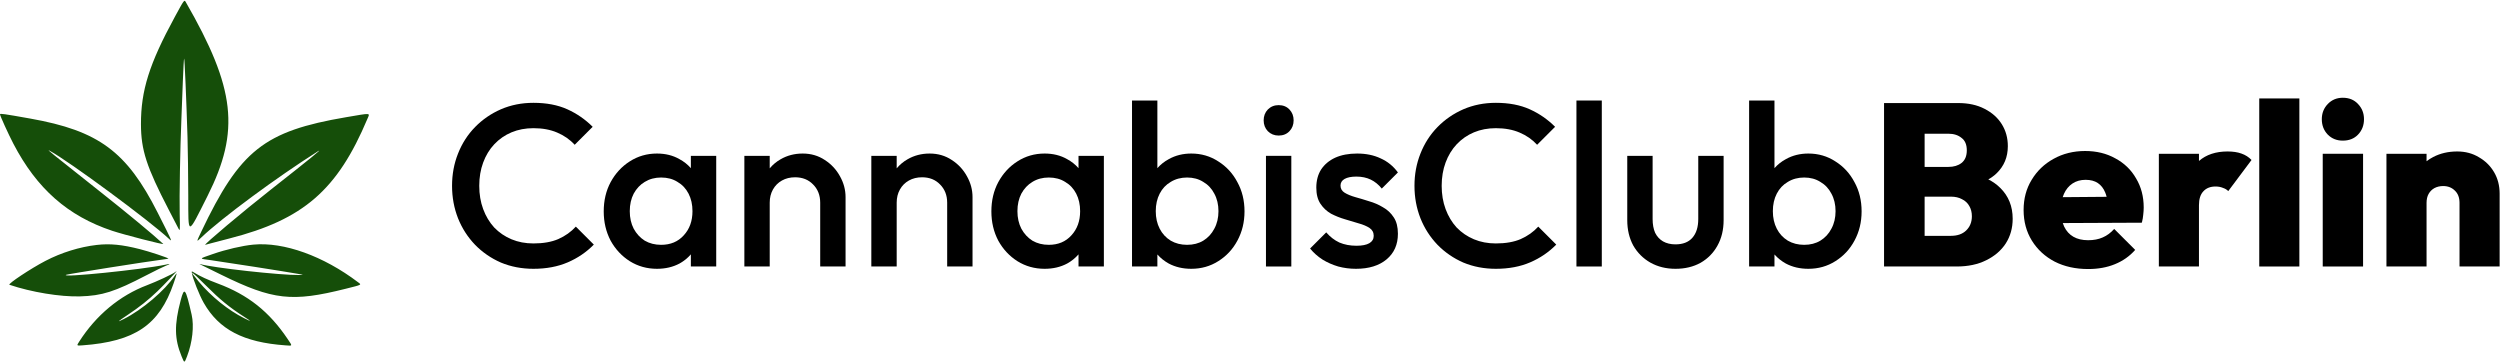
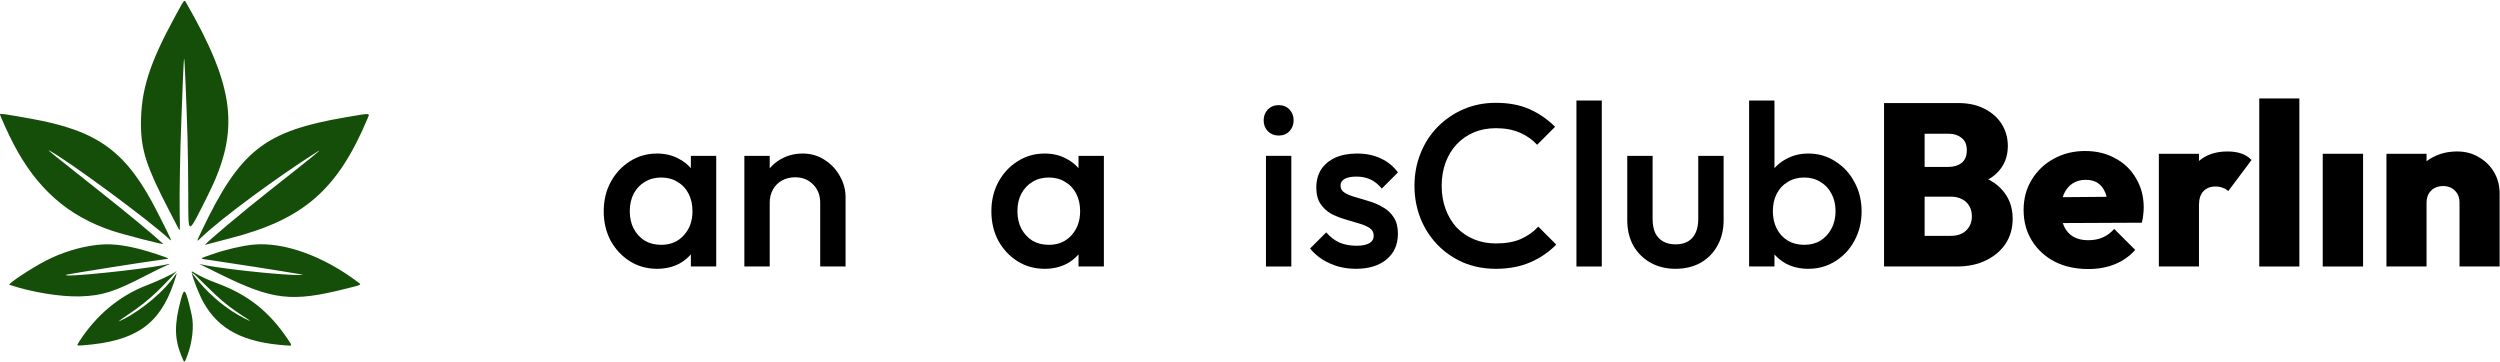
<svg xmlns="http://www.w3.org/2000/svg" width="2169" height="314" viewBox="0 0 2169 314" fill="none">
  <path fill-rule="evenodd" clip-rule="evenodd" d="M1699 89.411C1707.8 89.411 1715.4 91.078 1721.8 94.411C1728.33 97.744 1733.33 102.211 1736.8 107.811C1740.27 113.411 1742 119.744 1742 126.811C1742 136.278 1738.73 144.144 1732.2 150.411C1730.13 152.396 1727.75 154.137 1725.06 155.634C1729.03 157.632 1732.48 160.092 1735.4 163.011C1742.6 170.078 1746.2 179.011 1746.2 189.811C1746.2 197.811 1744.2 204.944 1740.2 211.211C1736.2 217.344 1730.53 222.211 1723.2 225.811C1716 229.411 1707.47 231.211 1697.6 231.211H1634.6V89.411H1699ZM1692.6 204.611H1669.8V170.611H1692.6C1696.33 170.611 1699.53 171.344 1702.2 172.811C1705 174.144 1707.13 176.144 1708.6 178.811C1710.07 181.344 1710.8 184.278 1710.8 187.611C1710.8 192.678 1709.13 196.811 1705.8 200.011C1702.6 203.078 1698.2 204.611 1692.6 204.611ZM1669.8 144.811H1690.4C1695.07 144.811 1698.87 143.678 1701.8 141.411C1704.87 139.011 1706.4 135.344 1706.4 130.411C1706.4 125.478 1704.87 121.878 1701.8 119.611C1698.87 117.211 1695.07 116.011 1690.4 116.011H1669.8V144.811Z" fill="black" />
  <path fill-rule="evenodd" clip-rule="evenodd" d="M1782.68 227.011C1791.08 231.278 1800.74 233.411 1811.68 233.411C1820.34 233.411 1828.08 232.011 1834.88 229.211C1841.81 226.411 1847.68 222.278 1852.48 216.811L1834.28 198.611C1831.34 201.944 1828.01 204.411 1824.28 206.011C1820.68 207.611 1816.48 208.411 1811.68 208.411C1806.61 208.411 1802.34 207.411 1798.88 205.411C1795.41 203.411 1792.74 200.478 1790.88 196.611C1790.42 195.632 1790.02 194.605 1789.67 193.529L1858.28 193.211C1858.94 190.544 1859.34 188.211 1859.48 186.211C1859.74 184.078 1859.88 182.011 1859.88 180.011C1859.88 170.544 1857.68 162.144 1853.28 154.811C1849.01 147.344 1843.01 141.544 1835.28 137.411C1827.68 133.144 1818.94 131.011 1809.08 131.011C1798.94 131.011 1789.81 133.278 1781.68 137.811C1773.68 142.211 1767.34 148.278 1762.68 156.011C1758.01 163.611 1755.68 172.344 1755.68 182.211C1755.68 192.211 1758.08 201.078 1762.88 208.811C1767.68 216.544 1774.28 222.611 1782.68 227.011ZM1789.6 171.066C1789.91 170.07 1790.27 169.119 1790.68 168.211C1792.41 164.344 1794.88 161.344 1798.08 159.211C1801.28 157.078 1805.08 156.011 1809.48 156.011C1813.74 156.011 1817.28 156.944 1820.08 158.811C1822.88 160.678 1825.01 163.411 1826.48 167.011C1826.96 168.15 1827.37 169.396 1827.71 170.75L1789.6 171.066Z" fill="black" />
  <path d="M1873.02 133.411V231.211H1907.82V178.011C1907.82 172.678 1909.09 168.678 1911.62 166.011C1914.15 163.211 1917.69 161.811 1922.22 161.811C1924.62 161.811 1926.75 162.211 1928.62 163.011C1930.62 163.678 1932.15 164.611 1933.22 165.811L1953.42 138.811C1951.02 136.278 1948.09 134.411 1944.62 133.211C1941.29 132.011 1937.29 131.411 1932.62 131.411C1922.46 131.411 1914.19 134.153 1907.82 139.638V133.411H1873.02Z" fill="black" />
  <path d="M1960.13 85.411V231.211H1994.93V85.411H1960.13Z" fill="black" />
  <path d="M2015.2 133.411V231.211H2050.2V133.411H2015.2Z" fill="black" />
-   <path d="M2019.6 116.811C2023.07 120.278 2027.4 122.011 2032.6 122.011C2038.07 122.011 2042.47 120.278 2045.8 116.811C2049.27 113.211 2051 108.744 2051 103.411C2051 98.211 2049.27 93.811 2045.8 90.211C2042.47 86.611 2038.07 84.811 2032.6 84.811C2027.4 84.811 2023.07 86.611 2019.6 90.211C2016.14 93.811 2014.4 98.211 2014.4 103.411C2014.4 108.744 2016.14 113.211 2019.6 116.811Z" fill="black" />
  <path d="M2133.88 176.011V231.211H2168.68V168.011C2168.68 161.078 2167.08 154.878 2163.88 149.411C2160.68 143.944 2156.28 139.611 2150.68 136.411C2145.21 133.078 2138.95 131.411 2131.88 131.411C2124.15 131.411 2117.21 133.011 2111.08 136.211C2108.99 137.277 2107.06 138.505 2105.28 139.894V133.411H2070.48V231.211H2105.28V176.011C2105.28 172.944 2105.88 170.344 2107.08 168.211C2108.28 166.078 2109.95 164.411 2112.08 163.211C2114.35 162.011 2116.88 161.411 2119.68 161.411C2123.81 161.411 2127.21 162.744 2129.88 165.411C2132.55 167.944 2133.88 171.478 2133.88 176.011Z" fill="black" />
-   <path d="M462.799 233.211C452.666 233.211 443.266 231.411 434.599 227.811C426.066 224.078 418.599 218.944 412.199 212.411C405.799 205.744 400.866 198.078 397.399 189.411C393.933 180.611 392.199 171.211 392.199 161.211C392.199 151.211 393.933 141.878 397.399 133.211C400.866 124.411 405.799 116.744 412.199 110.211C418.599 103.678 426.066 98.544 434.599 94.811C443.266 91.078 452.666 89.211 462.799 89.211C474.133 89.211 483.933 91.078 492.199 94.811C500.466 98.544 507.799 103.611 514.199 110.011L498.599 125.611C494.466 121.078 489.399 117.544 483.399 115.011C477.533 112.478 470.666 111.211 462.799 111.211C455.866 111.211 449.533 112.411 443.799 114.811C438.066 117.211 433.066 120.678 428.799 125.211C424.666 129.611 421.466 134.878 419.199 141.011C416.933 147.144 415.799 153.878 415.799 161.211C415.799 168.544 416.933 175.278 419.199 181.411C421.466 187.544 424.666 192.878 428.799 197.411C433.066 201.811 438.066 205.211 443.799 207.611C449.533 210.011 455.866 211.211 462.799 211.211C471.333 211.211 478.533 209.944 484.399 207.411C490.399 204.744 495.466 201.144 499.599 196.611L515.199 212.211C508.799 218.744 501.266 223.878 492.599 227.611C483.933 231.344 473.999 233.211 462.799 233.211Z" fill="black" />
  <path fill-rule="evenodd" clip-rule="evenodd" d="M569.993 233.211C561.326 233.211 553.46 231.011 546.393 226.611C539.46 222.211 533.926 216.278 529.793 208.811C525.793 201.211 523.793 192.744 523.793 183.411C523.793 173.944 525.793 165.478 529.793 158.011C533.926 150.411 539.46 144.411 546.393 140.011C553.46 135.478 561.326 133.211 569.993 133.211C577.326 133.211 583.793 134.811 589.393 138.011C593.277 140.089 596.61 142.717 599.393 145.896V135.211H621.393V231.211H599.393V220.674C596.692 223.826 593.426 226.472 589.593 228.611C583.86 231.678 577.326 233.211 569.993 233.211ZM573.593 212.411C581.726 212.411 588.26 209.678 593.193 204.211C598.26 198.744 600.793 191.744 600.793 183.211C600.793 177.478 599.66 172.411 597.393 168.011C595.126 163.611 591.926 160.211 587.793 157.811C583.793 155.278 579.06 154.011 573.593 154.011C568.26 154.011 563.526 155.278 559.393 157.811C555.393 160.211 552.193 163.611 549.793 168.011C547.526 172.411 546.393 177.478 546.393 183.211C546.393 188.944 547.526 194.011 549.793 198.411C552.193 202.811 555.393 206.278 559.393 208.811C563.526 211.211 568.26 212.411 573.593 212.411Z" fill="black" />
  <path d="M711.609 231.211V175.811C711.609 169.411 709.542 164.144 705.409 160.011C701.409 155.878 696.209 153.811 689.809 153.811C685.542 153.811 681.742 154.744 678.409 156.611C675.075 158.478 672.475 161.078 670.609 164.411C668.742 167.744 667.809 171.544 667.809 175.811V231.211H645.809V135.211H667.809V146.058C670.435 142.907 673.568 140.291 677.209 138.211C682.942 134.878 689.342 133.211 696.409 133.211C703.609 133.211 710.009 135.078 715.609 138.811C721.209 142.411 725.609 147.144 728.809 153.011C732.009 158.744 733.609 164.744 733.609 171.011V231.211H711.609Z" fill="black" />
-   <path d="M821.765 231.211V175.811C821.765 169.411 819.698 164.144 815.565 160.011C811.565 155.878 806.365 153.811 799.965 153.811C795.698 153.811 791.898 154.744 788.565 156.611C785.232 158.478 782.632 161.078 780.765 164.411C778.898 167.744 777.965 171.544 777.965 175.811V231.211H755.965V135.211H777.965V146.058C780.591 142.907 783.724 140.291 787.365 138.211C793.098 134.878 799.498 133.211 806.565 133.211C813.765 133.211 820.165 135.078 825.765 138.811C831.365 142.411 835.765 147.144 838.965 153.011C842.165 158.744 843.765 164.744 843.765 171.011V231.211H821.765Z" fill="black" />
  <path fill-rule="evenodd" clip-rule="evenodd" d="M906.321 233.211C897.654 233.211 889.788 231.011 882.721 226.611C875.788 222.211 870.254 216.278 866.121 208.811C862.121 201.211 860.121 192.744 860.121 183.411C860.121 173.944 862.121 165.478 866.121 158.011C870.254 150.411 875.788 144.411 882.721 140.011C889.788 135.478 897.654 133.211 906.321 133.211C913.654 133.211 920.121 134.811 925.721 138.011C929.605 140.089 932.938 142.717 935.721 145.896V135.211H957.721V231.211H935.721V220.674C933.02 223.826 929.754 226.472 925.921 228.611C920.188 231.678 913.654 233.211 906.321 233.211ZM909.921 212.411C918.054 212.411 924.588 209.678 929.521 204.211C934.588 198.744 937.121 191.744 937.121 183.211C937.121 177.478 935.988 172.411 933.721 168.011C931.454 163.611 928.254 160.211 924.121 157.811C920.121 155.278 915.388 154.011 909.921 154.011C904.588 154.011 899.854 155.278 895.721 157.811C891.721 160.211 888.521 163.611 886.121 168.011C883.854 172.411 882.721 177.478 882.721 183.211C882.721 188.944 883.854 194.011 886.121 198.411C888.521 202.811 891.721 206.278 895.721 208.811C899.854 211.211 904.588 212.411 909.921 212.411Z" fill="black" />
-   <path fill-rule="evenodd" clip-rule="evenodd" d="M1033.54 233.211C1026.2 233.211 1019.67 231.678 1013.94 228.611C1010.15 226.495 1006.88 223.883 1004.14 220.776V231.211H982.137V87.211H1004.14V145.896C1006.92 142.717 1010.25 140.089 1014.14 138.011C1019.87 134.811 1026.34 133.211 1033.54 133.211C1042.2 133.211 1050 135.478 1056.94 140.011C1064 144.411 1069.54 150.411 1073.54 158.011C1077.67 165.478 1079.74 173.944 1079.74 183.411C1079.74 192.744 1077.67 201.211 1073.54 208.811C1069.54 216.278 1064 222.211 1056.94 226.611C1050 231.011 1042.2 233.211 1033.54 233.211ZM1029.94 212.411C1035.27 212.411 1039.94 211.211 1043.94 208.811C1048.07 206.278 1051.27 202.811 1053.54 198.411C1055.94 194.011 1057.14 188.944 1057.14 183.211C1057.14 177.478 1055.94 172.411 1053.54 168.011C1051.27 163.611 1048.07 160.211 1043.94 157.811C1039.94 155.278 1035.27 154.011 1029.94 154.011C1024.6 154.011 1019.87 155.278 1015.74 157.811C1011.6 160.211 1008.4 163.611 1006.14 168.011C1003.87 172.411 1002.74 177.478 1002.74 183.211C1002.74 188.944 1003.87 194.011 1006.14 198.411C1008.4 202.811 1011.6 206.278 1015.74 208.811C1019.87 211.211 1024.6 212.411 1029.94 212.411Z" fill="black" />
  <path d="M1109.35 117.611C1105.62 117.611 1102.49 116.344 1099.95 113.811C1097.55 111.278 1096.35 108.144 1096.35 104.411C1096.35 100.678 1097.55 97.544 1099.95 95.011C1102.49 92.478 1105.62 91.211 1109.35 91.211C1113.22 91.211 1116.35 92.478 1118.75 95.011C1121.15 97.544 1122.35 100.678 1122.35 104.411C1122.35 108.144 1121.15 111.278 1118.75 113.811C1116.35 116.344 1113.22 117.611 1109.35 117.611Z" fill="black" />
  <path d="M1176.43 233.211C1171.09 233.211 1165.96 232.544 1161.03 231.211C1156.09 229.744 1151.56 227.744 1147.43 225.211C1143.29 222.544 1139.69 219.344 1136.63 215.611L1150.63 201.611C1153.96 205.478 1157.76 208.411 1162.03 210.411C1166.43 212.278 1171.36 213.211 1176.83 213.211C1181.76 213.211 1185.49 212.478 1188.03 211.011C1190.56 209.544 1191.83 207.411 1191.83 204.611C1191.83 201.678 1190.63 199.411 1188.23 197.811C1185.83 196.211 1182.69 194.878 1178.83 193.811C1175.09 192.611 1171.09 191.411 1166.83 190.211C1162.69 189.011 1158.69 187.411 1154.83 185.411C1151.09 183.278 1148.03 180.411 1145.63 176.811C1143.23 173.211 1142.03 168.544 1142.03 162.811C1142.03 156.678 1143.43 151.411 1146.23 147.011C1149.16 142.611 1153.23 139.211 1158.43 136.811C1163.76 134.411 1170.09 133.211 1177.43 133.211C1185.16 133.211 1191.96 134.611 1197.83 137.411C1203.83 140.078 1208.83 144.144 1212.83 149.611L1198.83 163.611C1196.03 160.144 1192.83 157.544 1189.23 155.811C1185.63 154.078 1181.49 153.211 1176.83 153.211C1172.43 153.211 1169.03 153.878 1166.63 155.211C1164.23 156.544 1163.03 158.478 1163.03 161.011C1163.03 163.678 1164.23 165.744 1166.63 167.211C1169.03 168.678 1172.09 169.944 1175.83 171.011C1179.69 172.078 1183.69 173.278 1187.83 174.611C1192.09 175.811 1196.09 177.544 1199.83 179.811C1203.69 181.944 1206.83 184.878 1209.23 188.611C1211.63 192.211 1212.83 196.944 1212.83 202.811C1212.83 212.144 1209.56 219.544 1203.03 225.011C1196.49 230.478 1187.63 233.211 1176.43 233.211Z" fill="black" />
  <path d="M1098.35 231.211V135.211H1120.35V231.211H1098.35Z" fill="black" />
  <path d="M1297.8 233.211C1287.67 233.211 1278.27 231.411 1269.6 227.811C1261.07 224.078 1253.6 218.944 1247.2 212.411C1240.8 205.744 1235.87 198.078 1232.4 189.411C1228.93 180.611 1227.2 171.211 1227.2 161.211C1227.2 151.211 1228.93 141.878 1232.4 133.211C1235.87 124.411 1240.8 116.744 1247.2 110.211C1253.6 103.678 1261.07 98.544 1269.6 94.811C1278.27 91.078 1287.67 89.211 1297.8 89.211C1309.13 89.211 1318.93 91.078 1327.2 94.811C1335.47 98.544 1342.8 103.611 1349.2 110.011L1333.6 125.611C1329.47 121.078 1324.4 117.544 1318.4 115.011C1312.53 112.478 1305.67 111.211 1297.8 111.211C1290.87 111.211 1284.53 112.411 1278.8 114.811C1273.07 117.211 1268.07 120.678 1263.8 125.211C1259.67 129.611 1256.47 134.878 1254.2 141.011C1251.93 147.144 1250.8 153.878 1250.8 161.211C1250.8 168.544 1251.93 175.278 1254.2 181.411C1256.47 187.544 1259.67 192.878 1263.8 197.411C1268.07 201.811 1273.07 205.211 1278.8 207.611C1284.53 210.011 1290.87 211.211 1297.8 211.211C1306.33 211.211 1313.53 209.944 1319.4 207.411C1325.4 204.744 1330.47 201.144 1334.6 196.611L1350.2 212.211C1343.8 218.744 1336.27 223.878 1327.6 227.611C1318.93 231.344 1309 233.211 1297.8 233.211Z" fill="black" />
  <path d="M1367.72 231.211V87.211H1389.72V231.211H1367.72Z" fill="black" />
  <path d="M1453.61 233.211C1445.47 233.211 1438.21 231.411 1431.81 227.811C1425.54 224.211 1420.61 219.278 1417.01 213.011C1413.54 206.611 1411.81 199.278 1411.81 191.011V135.211H1433.81V190.011C1433.81 194.678 1434.54 198.678 1436.01 202.011C1437.61 205.211 1439.87 207.678 1442.81 209.411C1445.87 211.144 1449.47 212.011 1453.61 212.011C1460.01 212.011 1464.87 210.144 1468.21 206.411C1471.67 202.544 1473.41 197.078 1473.41 190.011V135.211H1495.41V191.011C1495.41 199.411 1493.61 206.811 1490.01 213.211C1486.54 219.478 1481.67 224.411 1475.41 228.011C1469.14 231.478 1461.87 233.211 1453.61 233.211Z" fill="black" />
  <path fill-rule="evenodd" clip-rule="evenodd" d="M1568.93 233.211C1561.59 233.211 1555.06 231.678 1549.33 228.611C1545.54 226.495 1542.27 223.883 1539.53 220.776V231.211H1517.53V87.211H1539.53V145.896C1542.31 142.717 1545.64 140.089 1549.53 138.011C1555.26 134.811 1561.73 133.211 1568.93 133.211C1577.59 133.211 1585.39 135.478 1592.33 140.011C1599.39 144.411 1604.93 150.411 1608.93 158.011C1613.06 165.478 1615.13 173.944 1615.13 183.411C1615.13 192.744 1613.06 201.211 1608.93 208.811C1604.93 216.278 1599.39 222.211 1592.33 226.611C1585.39 231.011 1577.59 233.211 1568.93 233.211ZM1565.33 212.411C1570.66 212.411 1575.33 211.211 1579.33 208.811C1583.46 206.278 1586.66 202.811 1588.93 198.411C1591.33 194.011 1592.53 188.944 1592.53 183.211C1592.53 177.478 1591.33 172.411 1588.93 168.011C1586.66 163.611 1583.46 160.211 1579.33 157.811C1575.33 155.278 1570.66 154.011 1565.33 154.011C1559.99 154.011 1555.26 155.278 1551.13 157.811C1546.99 160.211 1543.79 163.611 1541.53 168.011C1539.26 172.411 1538.13 177.478 1538.13 183.211C1538.13 188.944 1539.26 194.011 1541.53 198.411C1543.79 202.811 1546.99 206.278 1551.13 208.811C1555.26 211.211 1559.99 212.411 1565.33 212.411Z" fill="black" />
  <path fill-rule="evenodd" clip-rule="evenodd" d="M151.575 14.83C129.484 55.48 122.233 78.499 122.298 107.789C122.346 130.197 127.096 144.803 146.469 182.122C149.881 188.695 153.481 195.647 154.468 197.571C156.262 201.069 156.262 201.069 155.903 185.62C155.553 170.578 156.297 129.287 157.396 102.833C157.695 95.618 158.263 80.856 158.656 70.028C159.05 59.2 159.553 50.543 159.774 50.789C160.192 51.256 161.691 86.454 162.684 119.157C163 129.578 163.294 152.47 163.338 170.028C163.426 205.241 162.332 205.251 180.123 169.879C208.448 113.564 204.287 76.656 161.172 1.778C159.885 -0.458 159.884 -0.458 151.575 14.83ZM0 99.166C0 100.378 7.27 116.359 11.614 124.696C31.932 163.691 58.84 187.403 97.34 200.239C107.605 203.662 142.798 212.708 141.629 211.624C132.77 203.404 110.833 185.23 87.451 166.737C43.601 132.058 39.953 129.105 42.997 130.742C59.653 139.699 130.11 191.703 146.531 207.16C149.805 210.241 149.719 210.042 136.786 184.49C109.905 131.38 85.618 113.447 26.235 102.863C3.153 98.749 0 98.304 0 99.166ZM300.248 101.693C229.226 113.782 208.266 130.353 174.615 201.021C170.196 210.3 170.196 210.3 174.735 205.965C192.316 189.176 240.165 153.826 275.907 131.221C280.997 128.003 268.404 138.247 235.534 164.067C210.84 183.466 176.413 212.438 178.059 212.438C178.13 212.438 179.482 212.061 181.063 211.601C182.644 211.141 190.704 209.034 198.974 206.92C263.278 190.48 292.725 164.942 318.821 102.979C321.008 97.785 322.567 97.893 300.248 101.693ZM83.953 212.509C69.052 214.221 53.267 219.131 39.353 226.382C26.593 233.033 6.384 246.459 8.208 247.075C27.204 253.487 52.363 257.628 69.378 257.144C88.651 256.595 99.422 253.169 127.044 238.804C134.274 235.045 141.839 231.34 143.857 230.572C148.4 228.842 148.289 228.613 143.413 229.662C123.968 233.844 51.334 241.236 57.426 238.413C58.834 237.76 127.687 226.873 140.96 225.204C143.936 224.83 146.291 224.443 146.193 224.345C145.292 223.445 129.408 218.2 121.457 216.179C105.868 212.214 95.416 211.191 83.953 212.509ZM219.793 212.236C210.289 213.141 196.021 216.453 184.793 220.359C172.143 224.76 172.283 224.289 183.186 225.767C193.594 227.178 247.903 235.694 257.688 237.45C263.81 238.548 263.81 238.548 259.719 238.611C243.512 238.858 184.29 232.304 173.418 229.061C172.791 228.873 173.196 229.17 174.319 229.721C175.441 230.271 183.443 234.197 192.1 238.446C236.803 260.383 253.262 262.235 299.79 250.562C314.468 246.879 313.776 247.24 310.665 244.882C280.592 222.083 246.185 209.722 219.793 212.236ZM151.873 236.14C149.75 237.829 135.673 244.382 127.734 247.377C103.882 256.374 83.278 273.515 68.578 296.591C66.407 299.998 66.407 299.998 71.536 299.624C117.154 296.295 138.276 281.912 150.661 245.743C153.759 236.694 153.909 235.754 151.725 239.045C143.146 251.969 123.508 268.684 107.331 276.831C101.027 280.005 101.79 279.193 110.665 273.277C120.914 266.446 128.946 260.066 136.709 252.589C142.319 247.186 153.764 235.148 153.249 235.194C153.133 235.204 152.514 235.63 151.873 236.14ZM166.46 236.77C167.077 241.293 172.926 256.041 176.775 262.783C190.031 285.997 211.247 297.03 247.631 299.628C254.018 300.083 253.865 300.512 249.584 294.146C233.579 270.342 215.211 255.762 188.894 245.971C180.162 242.722 173.763 239.773 168.676 236.653C166.239 235.158 166.239 235.158 166.46 236.77ZM178.829 247.9C190.57 259.678 199.168 266.72 211.339 274.527C218.604 279.187 218.696 279.49 211.802 276.053C198.088 269.215 183.379 257.371 172.516 244.421C162.846 232.892 165.116 234.143 178.829 247.9ZM156.72 260.685C151.12 281.891 151.325 294.006 157.542 309.157C160.035 315.233 159.939 315.233 162.296 309.122C166.94 297.087 168.514 282.84 166.279 273.071C160.937 249.711 159.954 248.439 156.72 260.685Z" fill="#154E09" />
</svg>